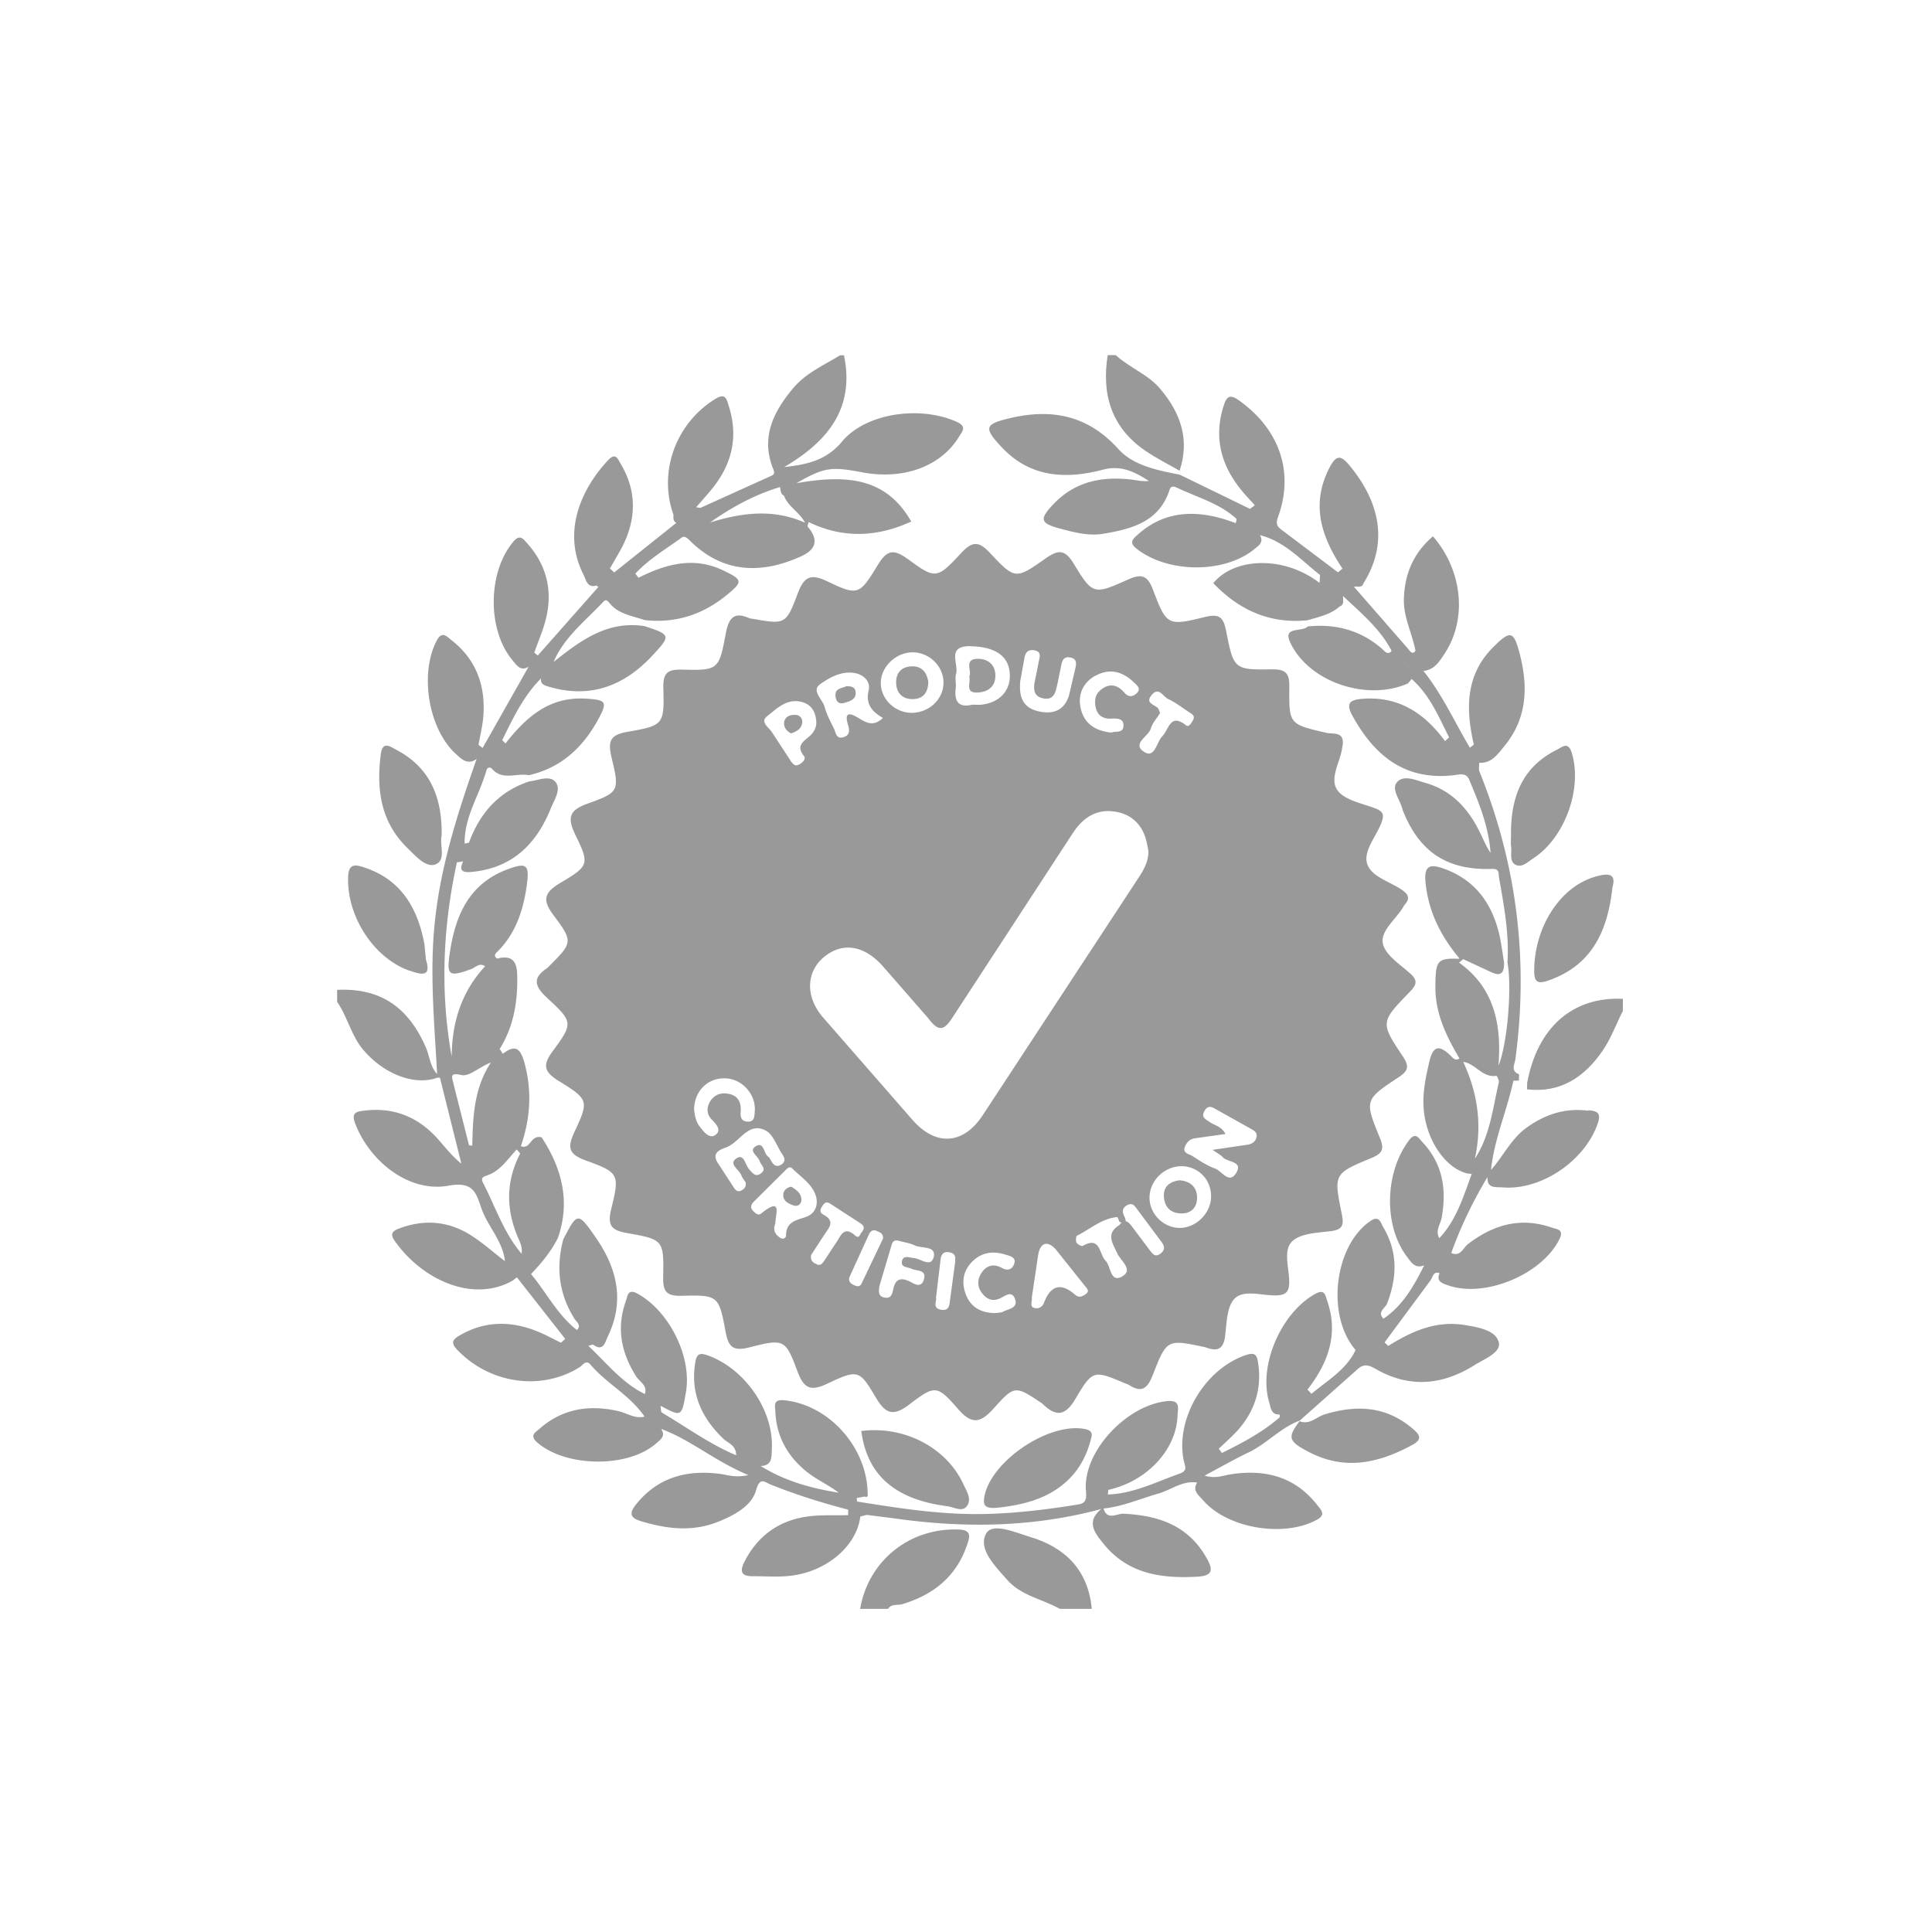
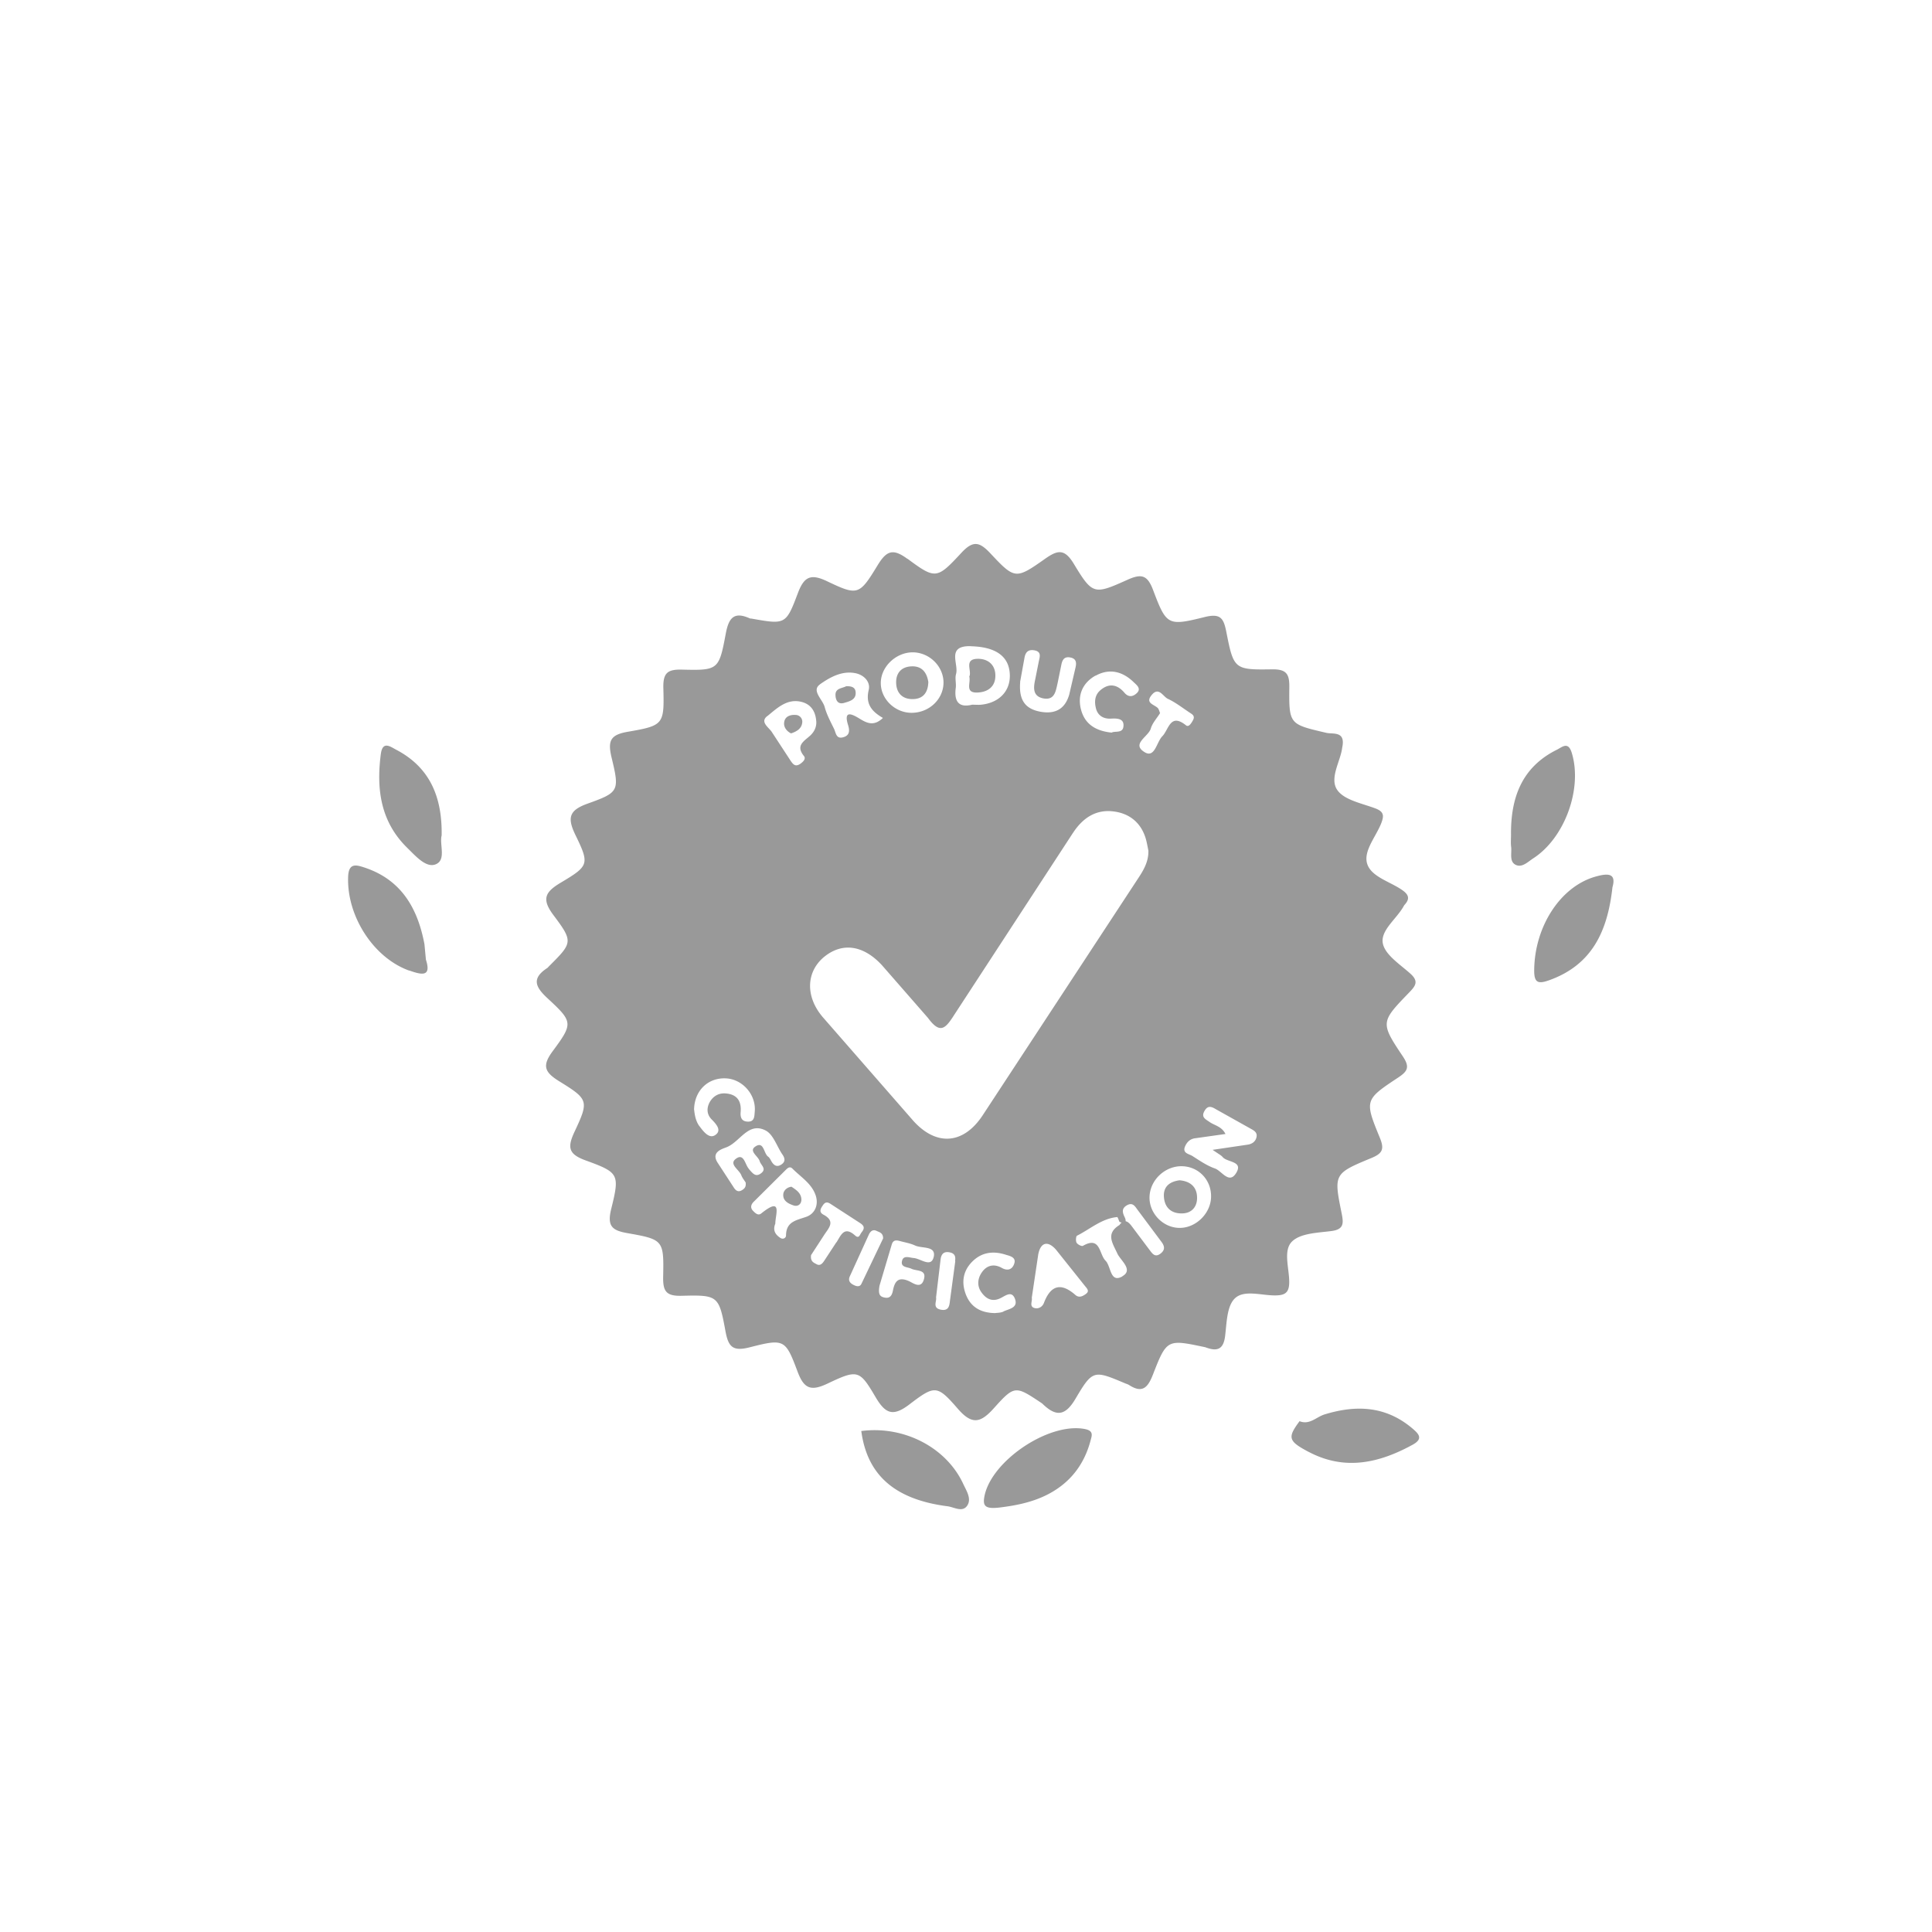
<svg xmlns="http://www.w3.org/2000/svg" viewBox="0 0 200 200" fill="#999">
-   <path d="M118.56 46.66c1.13.77 2.36 1.39 3.55 2.07 1.07-3.22.12-5.95-1.98-8.45-1.29-1.54-3.2-2.2-4.63-3.52h-.83c-.65 4.06.37 7.49 3.89 9.9zM106.63 159.1c-1.52-.46-3.9-1.53-4.55-.34-.86 1.59.91 3.33 2.15 4.75 1.47 1.69 3.66 2.01 5.48 3.04h3.31c-.37-3.99-2.71-6.35-6.39-7.45zm-7.3-.76c-5.11-.24-9.43 3.18-10.29 8.21h2.89c.36-.57.99-.34 1.49-.49 3.23-.98 5.61-2.88 6.7-6.16.22-.66.56-1.5-.79-1.56zm58.76-46.23l-.01.66c3.48.4 5.95-1.29 7.8-3.97.88-1.27 1.42-2.77 2.12-4.16v-1.24c-5.2-.25-8.85 2.95-9.91 8.71z" />
-   <path d="M164.38 114.98c-2.37-.31-4.45.38-6.38 1.78-1.58 1.15-2.38 2.92-3.63 4.33 0-.01-.01-.01-.02-.01.34-3.17 1.64-6.09 2.31-9.18.01-.05.38-.03.58-.04l.01-.66c-.9-.31-.45-1.05-.38-1.54 1.38-10.26.16-20.18-3.71-29.77-.11-.27-.03-.62-.03-.93 1.28.08 1.92-.9 2.59-1.71 2.35-2.84 2.49-6.09 1.62-9.49-.63-2.46-.96-2.56-2.73-.8-2.94 2.91-2.88 6.45-2.04 10.13a11.04 11.04 0 0 0-.41.31c-1.58-2.66-2.86-5.51-4.81-7.95 1.11-.09 1.63-.94 2.16-1.73 2.4-3.58 1.91-8.65-1.17-12.2-2.01 1.71-2.95 3.91-3.01 6.51-.05 1.88.87 3.55 1.2 5.34h-.02c-.02.04-.03.07-.05.1-.34.28-.52-.11-.68-.29l-5.62-6.44c.35-.08.83.18 1-.38 2.44-3.9 1.9-8.09-1.42-12.13-.92-1.12-1.4-1.19-2.11.18-1.98 3.82-.83 7.19 1.34 10.45l-.46.39-5.73-4.32c-.52-.39-.78-.61-.47-1.44 1.69-4.66.11-9.08-4.05-12.04-.91-.65-1.26-.45-1.57.5-1.07 3.3-.31 6.2 1.84 8.82.43.53.91 1.02 1.37 1.53l-.5.38-7.27-3.54c-2.31-.46-4.8-.93-6.36-2.66-3.17-3.51-6.91-4.21-11.23-3.19-2.63.62-2.73 1-.84 3.01 2.96 3.15 6.63 3.33 10.48 2.32 1.89-.5 3.31.24 4.75 1.17-.65.07-1.25-.08-1.85-.15-3.01-.34-5.76.2-7.96 2.48-1.57 1.63-1.47 2.05.65 2.61 1.46.39 2.96.78 4.48.52 2.92-.5 5.75-1.23 6.82-4.54.17-.52.58-.31.8-.21 2.09 1 4.39 1.6 6.15 3.23l-.09.42c-.51-.17-1.01-.36-1.53-.5-3.17-.88-6.11-.58-8.65 1.72-.48.44-.91.78-.09 1.43 3.19 2.53 9.04 2.6 12.16.07.48-.39 1.03-.72.61-1.47 2.56.64 4.25 2.59 6.22 4.12.1 0 .19.02.28.04.18.04.34.11.48.2-.14-.09-.3-.16-.48-.2-.09-.02-.18-.04-.28-.04l-.05.82c-3.78-2.89-8.88-2.59-11 .03 2.66 2.78 5.84 4.23 9.75 3.84 1.16-.35 2.37-.58 3.32-1.42h0c.56-.21.31-.7.37-1.08 1.84 1.74 3.81 3.35 5.01 5.65-.02.03-.04.06-.05.09-.39.37-.67-.06-.9-.26-2.23-1.95-4.83-2.64-7.73-2.34-.56.62-2.6-.05-1.82 1.63 1.91 4.13 7.95 6.15 12.2 4.27.13-.15.26-.31.38-.46 1.87 1.64 2.79 3.89 3.88 6.04l.42.81.24.57-.24-.57a7.68 7.68 0 0 1-.3.28c.03.13.07.26.12.39.03.11.04.23.07.33-.03-.1-.05-.22-.07-.33a2.52 2.52 0 0 1-.12-.39h0c.1-.09.2-.18.3-.28l-.42-.81-.42.39c-2.12-2.88-4.78-4.67-8.55-4.38-1.31.1-1.75.46-1.04 1.75 2.27 4.12 5.4 6.71 10.42 6.17.57-.06 1.33-.33 1.65.41 1.04 2.45 2.04 4.91 2.23 7.61-.48-.69-.77-1.45-1.13-2.17-1.2-2.44-2.93-4.31-5.63-5.07-.97-.27-2.22-.87-2.92-.07-.62.71.28 1.78.53 2.69.05.2.13.39.21.58 1.72 4.05 4.55 5.86 9.09 5.71.82-.03.66.5.73.9.51 2.91 1.06 5.81.87 8.79.47 2.34.04 8.3-.93 10.69.33-4.24-.4-8.05-4.08-10.68l-.06-.15.06.15.43-.36 2.95 1.37c1.09.5 1.3-.13 1.28-1.03-.16-.95-.27-1.9-.48-2.83-.76-3.29-2.52-5.74-5.82-6.9-1.39-.49-2-.27-1.83 1.45.3 3.05 1.6 5.58 3.51 7.87h-.02l-.03.03c-2.25-.07-2.42.17-2.44 2.87-.03 2.77 1.13 5.13 2.48 7.43h.21c-.06-.01-.13-.01-.21 0h0 0s0 .03-.01.04c-.47.28-.72-.16-.97-.39-1.15-1.07-1.75-.89-2.12.68-.39 1.67-.74 3.33-.58 5.06.31 3.17 2.25 5.98 4.51 6.54.15.02.3.03.45.05-.86 2.33-1.57 4.74-3.33 6.62h-.03c-.44-.76.13-1.41.25-2.1.54-2.94.1-5.61-2.02-7.85-.37-.39-.68-1.06-1.37-.14-2.5 3.32-2.64 8.8-.21 12.02.45.6.84 1.27 1.76.92 0 .01.01.01.02.01-1.05 2.1-2.19 4.13-4.2 5.5-.69-.69.17-1.08.36-1.55 1.06-2.72 1.14-5.36-.39-7.92-.26-.44-.39-1.28-1.33-.64-3.75 2.57-4.6 9.81-1.53 13.35-.97 2.06-2.92 3.15-4.57 4.54l-.41-.44c2.13-2.75 3.25-5.74 2.03-9.22-.18-.51-.22-1.24-1.22-.69-3.53 1.94-5.93 7.42-4.77 11.24.16.54.19 1.3 1.09 1.25 0 .1-.01.2-.01.29-1.79 1.56-3.87 2.65-5.98 3.69l-.32-.44c-.17.1-.34.19-.51.29l.33.37h0l-.33-.37c-.22.21-.61.14-.84.33.23-.19.62-.12.84-.33.17-.1.34-.19.51-.29.69-.67 1.42-1.29 2.05-2.01 1.7-1.97 2.42-4.26 2.02-6.86-.1-.61-.17-1.17-1.15-.86-4.25 1.34-7.43 6.51-6.56 10.91.12.61.48 1.08-.39 1.39-2.44.86-4.78 2.08-7.45 2.17.01-.16.02-.32.04-.48 4-.88 7.08-4.17 7.17-7.74.02-.66.35-1.57-1.03-1.45-4.16.35-8.82 5.21-8.45 9.31.12 1.3-.34 1.31-1.11 1.44-2.99.48-5.99.84-9.03.93-4.57.14-9.05-.56-13.54-1.28-.03-.12-.05-.24-.06-.36l.83-.16c.28.11.34-.02.31-.27-.04-4.85-4.05-9.27-8.69-9.7-1.12-.1-.89.59-.87 1.14.1 2.54 1.21 4.59 3.17 6.2 1.05.86 2.3 1.4 3.39 2.23-2.87-.45-5.6-1.22-8.08-2.76 1.23-.03 1.12-.96 1.16-1.77.21-4-2.82-8.35-6.69-9.7-.8-.28-1.09-.1-1.23.71-.54 3.2.63 5.75 2.89 7.93.47.46 1.32.64 1.34 1.72-2.82-1.19-5.17-2.94-7.67-4.4-.14-.08-.12-.44-.16-.69h.03v-.02c2.15 1.15 2.16 1.14 2.6-1.44.63-3.68-1.75-8.39-5.01-10.18-1.04-.57-1.03.27-1.2.73-1.01 2.8-.51 5.39 1.08 7.87.35.54 1.17.91.88 1.77-.01 0-.02 0-.03.01-2.36-1.16-3.96-3.24-5.83-4.98.16-.05.32-.09.48-.14 1.1.82 1.27-.28 1.54-.83 1.76-3.64.98-7.02-1.22-10.2-1.87-2.7-1.92-2.7-3.39.15-.77 2.89-.46 5.63 1.15 8.2.2.32.7.64.34 1.11-.03.02-.07.04-.1.06-2.01-1.58-3.13-3.87-4.73-5.78h0c1.08-1.13 2.07-2.32 2.78-3.73 1.37-3.92.31-7.38-1.68-10.42-1.17-.3-1.09 1.21-2.08.94-.02-.01-.03-.03-.05-.04h-.02c.98-2.82 1.17-5.66.38-8.59-.4-1.46-.91-2-2.25-.96l-.32-.5c1.46-2.36 1.88-4.93 1.81-7.68-.04-1.57-.66-2.02-2.08-1.68-.02-.02-.04-.02-.06-.04-.38-.33 0-.57.18-.76 1.86-1.91 2.61-4.29 2.96-6.85.28-2.08-.03-2.33-2.05-1.57-3.89 1.47-5.32 4.68-5.9 8.46-.39 2.54-.18 2.7 2.16 1.86.46-.16.87-.71 1.45-.31v.03c-2.43 2.62-3.42 5.79-3.44 9.34-1.22-6.77-.91-13.46.54-20.12l.64-.1c-.45.99-.06 1.18.9 1.09 4.19-.4 6.69-2.88 8.18-6.58.35-.87 1.1-1.95.5-2.71-.61-.77-1.8-.18-2.73-.08-3.16 1.05-5.12 3.28-6.24 6.34l-.45.1c-.06-2.77 1.55-5.05 2.26-7.6.06-.23.33-.42.6-.11 1.09 1.21 2.53.37 3.79.63 3.31-.76 5.57-2.84 7.16-5.75 1.02-1.87.87-2.06-1.35-2.18-3.75-.2-6.13 1.96-8.23 4.64l-.34-.34c1.12-2.27 2.19-4.57 4.02-6.39h0c-.07.52.22.68.68.82 4.31 1.32 7.85.02 10.83-3.17 1.95-2.09 1.92-2.17-.78-3.06-3.87-.61-6.67 1.51-9.44 3.71h0c1.1-2.57 3.29-4.25 5.13-6.21.29-.31.42-.19.71.16.92 1.1 2.33 1.28 3.6 1.71 3.23.36 6.06-.58 8.55-2.64 1.62-1.34 1.59-1.53-.38-2.48-3.09-1.5-5.98-.68-8.82.74-.2.07-.4.15-.6.22l.6-.22-.32-.43c1.33-1.42 2.97-2.43 4.54-3.54.29-.2.46-.53 1.05.07 3.38 3.4 7.36 3.59 11.57 1.68q2.39-1.08.68-3.07c-.04-.05.04-.21.09-.48 3.52 1.7 7.03 1.6 10.63-.05-2.64-4.65-6.85-4.85-11.89-3.97 2.89-1.65 3.57-1.74 6.85-1.12 4.26.8 8.13-.63 9.99-3.7.34-.56.86-1.04-.26-1.54-3.78-1.69-9.39-.92-11.87 2.07-1.64 1.97-3.71 2.37-5.97 2.62 4.41-2.6 7.34-5.99 6.19-11.57h-.41c-1.68 1.03-3.53 1.84-4.83 3.38-2.07 2.45-3.41 5.13-2.08 8.41.2.49.02.59-.3.73l-7.25 3.28c-.14-.02-.28-.05-.43-.07.57-.67 1.17-1.32 1.72-2.01 2.03-2.55 2.65-5.38 1.64-8.51-.21-.65-.32-1.35-1.37-.7-4.09 2.51-5.94 7.54-4.34 12.01-.02.32-.05.64.29.83l-6.43 5.13-.16.38c.05-.13.11-.26.16-.38l-.44-.41c.53-.96 1.14-1.89 1.58-2.89 1.17-2.69 1.07-5.35-.44-7.9-.3-.5-.52-1.27-1.3-.45-2.56 2.69-4.93 7.25-2.58 11.87.28.56.38 1.44 1.4 1.12l.04.14.14-.02-6.31 7.14a.76.76 0 0 1-.11.33c-.16 0-.32.01-.48.02-.12.07-.19.15-.25.25a.6.6 0 0 1 .25-.25c.16 0 .32-.01.48-.02a.92.92 0 0 0 .11-.33c-.12-.1-.24-.2-.36-.29.44-1.29 1.02-2.56 1.29-3.89.58-2.78-.11-5.3-2.03-7.44-.4-.44-.74-.98-1.42-.18-2.67 3.15-2.74 9.16-.08 12.31.43.51.82 1.15 1.65.65l-4.76 8.41c-.14-.11-.28-.21-.42-.32.17-1.01.43-2.02.5-3.04.22-3.14-.76-5.81-3.29-7.79-.5-.39-1-1.04-1.57.09-1.75 3.42-.83 9.07 2 11.67.62.57 1.25 1.19 2.16.52C47.4 84.1 45.59 89.67 45 95.57c-.53 5.22-.03 10.39.25 15.58h-.03c-.7-.76-.74-1.81-1.13-2.71-1.85-4.25-4.77-6.18-9.19-5.97v1.24c1.08 1.56 1.45 3.49 2.71 4.97 2.11 2.5 5.3 3.75 7.66 2.88h.27l2.22 8.9c-1.01-.8-1.72-1.77-2.52-2.65-2.03-2.23-4.56-3.22-7.58-2.83-.66.09-1.33.14-.91 1.27 1.5 4 5.61 7.24 9.69 6.49 2.64-.49 2.85.84 3.42 2.41.67 1.86 2.19 3.34 2.41 5.39h-.02c-1.17-.89-2.27-1.89-3.51-2.67-2.27-1.44-4.73-1.67-7.28-.75-.65.23-1.19.49-.63 1.29 2.9 4.16 8.19 6.46 12.24 4.16.15-.11.29-.23.44-.34l5 6.37c-.15.13-.3.27-.44.4-.84-.41-1.66-.87-2.53-1.21-2.7-1.07-5.35-1.05-7.92.43-.69.4-1.05.72-.28 1.52 3.34 3.49 8.66 4.29 12.65 1.8.37-.23.66-.84 1.16-.25 1.68 1.97 4.1 3.17 5.57 5.36-1.02.25-1.85-.39-2.78-.59-3-.66-5.74-.23-8.09 1.85-.41.36-1.08.68-.23 1.42 2.96 2.57 9.4 2.66 12.32.08.45-.4 1.01-.77.49-1.49 3.07 1.12 5.53 3.32 9.04 4.78-1.44.31-2.2-.04-2.97-.13-3.43-.43-6.41.36-8.66 3.17-.69.86-.67 1.38.51 1.73 2.7.82 5.37 1.14 8.07.03 1.64-.67 3.38-1.61 3.84-3.21.41-1.46.89-.86 1.52-.61 2.62 1.05 5.3 1.89 8.02 2.6v.57c-1.3.03-2.61-.04-3.9.1-3.08.34-5.37 1.89-6.81 4.67-.51.98-.43 1.56.83 1.55 1.37-.01 2.76.12 4.1-.07 3.72-.51 6.68-3.15 7.04-6.11l.66-.17 3.06.39c7.14 1 14.23.89 21.23-1-1.61 1.3-.7 2.46.22 3.59 2.52 3.13 5.95 3.62 9.68 3.42 1.61-.09 1.71-.66 1.02-1.89-1.89-3.41-4.99-4.46-8.64-4.63-.66-.03-1.68.74-2.05-.54 1.97-.2 3.78-1.01 5.66-1.54 1.33-.38 2.49-1.37 4-1.15l.01.04c-.5.82.19 1.28.6 1.76 2.52 2.96 8.4 3.93 11.82 2.05.94-.52.45-.98.1-1.43-2.29-2.99-5.38-3.82-8.96-3.28-.86.13-1.69.5-2.76.14 1.6-.85 3.06-1.69 4.57-2.41 1.89-.91 3.3-2.57 5.29-3.29l-.03.03s0-.01.01-.02l5.96-5.3c.76-.71 1.34-.36 2.02.02 3.48 1.95 6.87 1.58 10.14-.48 1-.63 2.76-1.3 2.48-2.36-.33-1.24-2.11-1.54-3.49-1.77-2.98-.5-5.52.64-7.95 2.16l-.38-.36 4.75-6.42c.26-.35.26-.93.9-.78a.09.09 0 0 0 .01.05h0c.01 0 .03-.02.04-.03-.36.83.19 1.03.82 1.25 3.8 1.38 9.77-1.09 11.58-4.76.52-1.04-.29-1.02-.79-1.2-3.22-1.12-6.06-.31-8.69 1.72-.49.38-.76 1.32-1.69.92 0-.01-.01-.02-.02-.03.98-2.73 2.24-5.33 3.73-7.82h.02c-.08 1.2.88.99 1.55 1.05 4.08.33 8.65-2.85 9.9-6.75.36-1.14-.38-1.16-1.02-1.24zM138.79 61.1s.07.08.09.12l-.09-.12zm.75-.7c-.03-.07-.05-.16-.06-.26-.17-.18-.33-.37-.5-.55.17.18.33.37.5.55 0 .1.03.19.06.26.06.15.17.24.33.28-.16-.04-.26-.14-.33-.28zm4.99 7.22c-.1-.12-.28-.2-.48-.27.19.07.38.15.48.27zm.8.97l-.31-.43.31.43c.53.26.71.68.76 1.17-.05-.48-.23-.9-.76-1.17zm7.77 10.31v-.22.22zM80.74 50.42c.1.31.02.71.42.89.4 1.13 1.56 1.65 2.18 2.8-3.31-1.47-6.56-1.04-9.84-.02 2.27-1.6 4.64-2.89 7.25-3.67zm-9.04 2.5c.12-.01.24-.03.36-.03-.12 0-.24.02-.36.03-.24.54-.72.76-1.2.98.48-.22.96-.44 1.2-.98zm-8.71 6.59c-.1-.09-.17-.23-.19-.42h0c.02.19.09.33.19.42zm-5.75 9.05l.05-.05-.05.05zm-1.15.73c.05-.15.13-.28.25-.39-.12.1-.19.24-.25.39zm-10.76 41.85a.45.45 0 0 0 .08.02c-.02-.01-.05-.02-.08-.02zm8.78 7.88c-.03.07-.09.13-.14.2.05-.07.1-.13.14-.2zM51.36 99.4a1.02 1.02 0 0 1-.39.45c.16-.1.29-.24.39-.45zm-4.41 12.77c-.15-.63-.48-1.18.83-.88.81.18 1.88-.87 3.04-1.3-1.76 2.66-1.87 5.63-1.93 8.6-.11 0-.23 0-.34-.04l-1.61-6.38zm3.08 10.33c-.31-.61 0-.68.42-.83 1.37-.48 2.11-1.69 3.04-2.68l.36.42c-1.51 2.91-1.48 5.85-.18 8.81.22.5.43.99.32 1.56-1.83-2.15-2.7-4.83-3.96-7.29zm4.26 7.34c-.1-.02-.2-.04-.31-.05h0c.1 0 .21.02.31.05.14.26.29.51.43.77l.15.82-.15-.82c-.14-.26-.29-.51-.43-.77zm6.03 7.77c-.1.29-.21.43-.32.43.11 0 .21-.14.32-.43zm-.9 2.56c.08.02.16 0 .26-.07h0c-.1.07-.18.09-.26.07zm.29-.05c-.07.31.01.46.29.41-.28.05-.36-.1-.29-.41zm.43.43v.27-.27zm.51-1.54a.84.84 0 0 0 .21.22.71.71 0 0 1-.21-.22zm6.99 7.87c-.09-.07-.2-.12-.33-.14.13.03.24.07.33.14zm-.39-1.97c.05.09.1.17.16.23-.06-.06-.11-.14-.16-.23zm-.12-.25h0-.08a.31.31 0 0 1-.17-.05c.05.02.11.04.17.05h.08zm.66 2.37c.07.09.12.2.15.33-.03-.13-.09-.24-.15-.33zm-1.06-.31l.02.02h0l-.02-.02zm67.79-1.65h0c-.03.08-.07.15-.11.21.04-.07.07-.14.11-.21zm-1.65 1.24h0c-.02.12-.06.21-.13.27.07-.06.11-.15.13-.27zm1.35-.79c.06-.04.11-.1.15-.16a.78.78 0 0 1-.15.16zm7.54-7.1c.13-.02.25-.06.34-.13a.78.78 0 0 1-.34.13zm.46-.26s-.06.08-.1.11c.04-.03.07-.07.1-.11zm.12-.5h0l.06-.07-.06.07zm6.7-9.15s-.03.1-.05.14c.03-.04.04-.09.05-.14zm5.86-17.14c.06 0 .3.46.26.66-.63 2.7-.91 5.52-2.48 7.92.76-3.48.3-6.82-1.21-10.02 1.27.15 1.97 1.66 3.42 1.44zm-.97 10.57h0 0z" />
  <path d="M135.48 150.3c3.73 1.97 7.29 1.16 10.77-.75 1.1-.61.63-1.11-.03-1.67-2.74-2.33-5.81-2.47-9.1-1.46-.85.26-1.56 1.12-2.59.7-1.27 1.71-1.18 2.06.96 3.19zM93.96 57.87c-1.49-1.1-2.16-.91-3.1.63-1.9 3.12-2.05 3.19-5.22 1.68-1.76-.85-2.42-.45-3.06 1.26-1.22 3.24-1.3 3.21-4.77 2.6-.07-.01-.14 0-.2-.03-1.65-.74-2.18-.02-2.48 1.59-.7 3.74-.78 3.81-4.5 3.72-1.51-.04-2 .31-1.96 1.91.1 3.77.03 3.88-3.67 4.52-1.8.31-2.11.91-1.69 2.67.84 3.47.76 3.61-2.48 4.77-1.89.68-2.14 1.43-1.27 3.23 1.48 3.04 1.41 3.21-1.49 4.94-1.63.97-2.04 1.69-.78 3.37 2.09 2.78 1.97 2.87-.49 5.33-.05.05-.09.11-.15.15-1.65 1.08-1.23 1.97.04 3.14 2.62 2.43 2.66 2.58.53 5.46-1.12 1.51-.86 2.17.65 3.11 3.06 1.89 3.11 2.03 1.6 5.25-.75 1.61-.63 2.3 1.14 2.95 3.46 1.26 3.56 1.41 2.66 5.04-.43 1.76.08 2.21 1.66 2.49 3.74.66 3.8.72 3.72 4.51-.03 1.49.29 2.02 1.9 1.98 3.78-.1 3.87-.02 4.55 3.66.3 1.64.76 2.12 2.52 1.67 3.56-.91 3.69-.83 4.94 2.51.65 1.74 1.34 2.08 3.08 1.26 3.16-1.5 3.33-1.44 5 1.39 1.03 1.75 1.82 2.04 3.52.74 2.63-2.01 2.86-1.99 5 .47 1.49 1.72 2.38 1.44 3.75-.09 2.13-2.38 2.23-2.29 4.89-.52a1.01 1.01 0 0 1 .16.13c1.39 1.33 2.33 1.21 3.38-.57 1.78-3.02 1.9-2.95 5.15-1.58.13.05.26.09.38.16 1.36.88 1.94.32 2.48-1.07 1.43-3.69 1.5-3.66 5.35-2.85.07.01.13.04.2.06 1.14.41 1.75.14 1.92-1.18.17-1.35.17-3.08.99-3.9.95-.95 2.75-.32 4.18-.33 1.03 0 1.47-.27 1.47-1.39 0-1.43-.65-3.27.29-4.19.88-.86 2.65-.9 4.06-1.08 1.32-.17 1.28-.8 1.08-1.82-.83-4.08-.82-4.13 3.07-5.74 1.17-.48 1.36-.93.88-2.1-1.59-3.87-1.57-3.94 1.88-6.22 1-.66 1.24-1.09.51-2.19-2.35-3.51-2.31-3.57.64-6.62.66-.68 1.03-1.16.13-1.96-1.07-.96-2.62-1.95-2.85-3.13-.26-1.34 1.4-2.51 2.14-3.82a.99.99 0 0 1 .11-.17c.62-.68.39-1.11-.33-1.59-1.25-.84-3.13-1.34-3.54-2.66-.41-1.31.88-2.77 1.44-4.16.3-.77.34-1.22-.58-1.57-1.4-.53-3.26-.87-3.97-1.93-.82-1.22.37-3 .52-4.35.39-1.78-.94-1.38-1.65-1.55-3.8-.89-3.86-.86-3.82-4.69.02-1.39-.28-1.9-1.79-1.88-3.92.06-3.97-.01-4.74-3.92-.28-1.39-.61-1.9-2.25-1.49-3.82.95-3.94.85-5.33-2.82-.6-1.59-1.25-1.67-2.67-1.03-3.45 1.55-3.59 1.54-5.54-1.68-.96-1.58-1.68-1.41-2.97-.5-3.02 2.13-3.13 2.13-5.63-.54-1.13-1.21-1.8-1.41-3.03-.08-2.53 2.73-2.68 2.76-5.59.6zm.42 9.66c1.72-.05 3.22 1.33 3.29 3.02.06 1.76-1.43 3.23-3.29 3.24-1.72.01-3.21-1.42-3.2-3.09 0-1.64 1.5-3.11 3.2-3.17zm-9.5 3.31c1-.7 2.23-1.42 3.63-1.16.94.17 1.62.92 1.42 1.74-.35 1.44.3 2.23 1.47 2.9-.97.93-1.71.51-2.49.03-.73-.44-1.6-.85-1.12.7.2.63.15 1.11-.54 1.28-.7.18-.72-.49-.91-.88-.36-.74-.76-1.48-.97-2.26-.21-.79-1.4-1.7-.49-2.34zm-5.47 3.31c1.02-.82 2.08-1.91 3.64-1.47.97.28 1.38 1.04 1.45 2 .04.6-.23 1.1-.63 1.47-.65.59-1.53 1.02-.65 2.11.24.29-.08.61-.39.82-.49.33-.73.05-.98-.32l-1.91-2.92c-.3-.52-1.31-1.07-.53-1.7zm-7.01 42.43c-.42-.58-.49-1.26-.55-1.74.05-1.96 1.45-3.27 3.24-3.21 1.76.05 3.21 1.7 3.04 3.46-.04.45-.01 1.04-.71 1.02-.6-.01-.8-.38-.75-.97.1-1.13-.34-1.86-1.57-1.95-.68-.05-1.22.26-1.57.8-.4.64-.4 1.35.14 1.89.52.53 1.08 1.17.34 1.64-.61.38-1.2-.39-1.61-.95zm5.11 4.4c-.39-.43-.5-1.68-1.36-1-.7.55.37 1.1.59 1.68.12.31.35.58.45.75.06.46-.12.63-.37.79-.39.24-.64.06-.84-.24l-1.68-2.58c-.71-1.08.36-1.41.89-1.61 1.41-.53 2.26-2.68 4.07-1.74.8.41 1.16 1.65 1.74 2.49.28.41.31.76-.13 1.04-.45.29-.76.08-1-.32-.11-.18-.19-.39-.35-.5-.48-.34-.43-1.65-1.33-1.05-.71.47.3.99.45 1.51.11.41.74.77.18 1.23-.61.5-.92 0-1.31-.43zm3.86 6.91c0 .27-.31.45-.6.25-.49-.33-.8-.76-.51-1.47 0-.93.79-2.86-1.45-1.06-.33.27-.63-.03-.87-.28-.3-.32-.18-.65.06-.9l3.36-3.34c.17-.17.41-.39.68-.11.86.87 1.99 1.54 2.4 2.77.32.97-.07 1.9-.99 2.22-1.03.36-2.07.49-2.08 1.92zm5.21.71l-1.24 1.89c-.19.29-.43.59-.81.38-.26-.15-.66-.26-.57-.94l1.34-2.06c.45-.71 1.26-1.43-.06-2.13-.52-.28-.27-.67-.02-1.02.29-.4.57-.22.87-.02l2.93 1.9c.4.26.55.5.18.96-.21.26-.26.71-.69.33-1.13-1.01-1.46 0-1.92.72zm2.59 4.31c-.19.38-.6.23-.91.05-.32-.19-.47-.45-.28-.85l1.96-4.3c.15-.33.41-.58.8-.39.28.14.68.19.68.78l-2.25 4.71zm7.49-2.81c-.26 1.18-1.35.18-2.08.13-.45-.04-1.08-.33-1.21.33-.14.66.6.59.98.78.54.27 1.62.04 1.28 1.14-.3.99-1.13.32-1.54.14-1.11-.49-1.47.04-1.65.96-.11.57-.34.89-.97.72-.37-.1-.59-.32-.42-1.22l1.27-4.27c.18-.57.63-.39 1.02-.29.47.12.95.21 1.38.41.71.34 2.2 0 1.94 1.19zm2.23.46l-.52 3.86c-.09.55-.02 1.36-1.01 1.15-.86-.19-.37-.87-.46-1.26l.47-3.94c.07-.56.34-.86.97-.72.54.12.59.46.53.91zm4.99 5.21c-.29.14-.67.13-.88.16-1.52-.02-2.53-.66-3.02-1.94-.47-1.24-.3-2.44.7-3.42s2.2-1.08 3.44-.68c.39.12 1.09.25.88.9-.18.59-.65.83-1.3.46-.86-.48-1.63-.24-2.13.57-.38.61-.42 1.34.02 1.95.47.67 1.1 1.03 1.95.63.52-.24 1.19-.85 1.53.06.35.94-.63 1.03-1.19 1.3zm8.56-1.84c-.31.22-.71.48-1.12.12-1.48-1.3-2.55-1.02-3.25.82-.16.43-.59.66-1 .53-.54-.17-.18-.7-.26-1.06l.67-4.49c.25-1.29 1.02-1.42 1.84-.48l2.96 3.71c.19.25.56.55.15.85zm3.75-1.8c-1.29.73-1.16-1.05-1.75-1.63-.67-.67-.51-2.58-2.34-1.53-.13.07-.54-.14-.65-.32-.11-.19-.07-.67.04-.73 1.37-.69 2.56-1.78 4.16-1.93.06 0 .16.33.24.5.08.03.15.05.22.07-.07.06-.15.14-.22.25-1.45.9-.73 1.85-.22 2.96.33.72 1.69 1.69.51 2.35zm3.95-2.36c-.58.44-.85 0-1.14-.38l-1.84-2.45c-.2-.27-.41-.48-.64-.52.02-.1-.01-.25-.11-.45-.24-.5-.29-.89.25-1.2.62-.35.85.14 1.13.51l2.44 3.27c.33.44.41.83-.09 1.22zm1.91-2.66c-1.7-.04-3.13-1.56-3.05-3.26.08-1.76 1.68-3.21 3.45-3.12 1.67.08 2.93 1.43 2.92 3.12 0 1.75-1.59 3.31-3.32 3.26zm3.14-10.98c-.39-.27-.87-.47-.51-1.11.32-.58.68-.5 1.16-.21l3.59 2.01c.36.2.76.39.64.91-.1.44-.45.69-.88.76l-3.66.54c.61.43.87.55 1.04.75.48.57 2.17.4 1.39 1.66-.73 1.18-1.48-.23-2.19-.48-.83-.29-1.58-.81-2.33-1.29-.35-.22-1.06-.28-.77-.98.19-.45.52-.8 1.07-.86l3.12-.44c-.39-.79-1.13-.88-1.66-1.25zm-6.06-40.71c.16-.57.62-1.05.96-1.6-.08-.19-.12-.41-.25-.54-.4-.37-1.3-.5-.63-1.32.74-.92 1.18.14 1.68.38.8.37 1.51.93 2.25 1.42.27.18.6.34.36.79-.17.31-.44.76-.72.54-1.65-1.33-1.78.44-2.46 1.13-.6.61-.77 2.28-1.82 1.65-1.43-.86.39-1.61.63-2.45zm-5.71-5.47c1.43-.8 2.8-.44 3.94.67.3.29.85.68.28 1.17-.37.33-.81.42-1.24-.08-.73-.86-1.6-1.03-2.5-.25-.59.51-.62 1.22-.44 1.9.21.77.83 1.08 1.58 1.03.69-.04 1.38.02 1.25.87-.1.67-.91.39-1.21.58-1.69-.17-2.8-.91-3.18-2.41-.38-1.49.19-2.76 1.52-3.5zm-7.82.65l.45-2.48c.09-.54.33-.89.95-.81.89.12.62.72.52 1.24l-.36 1.81c-.19.86-.25 1.73.86 1.94 1.17.21 1.27-.77 1.46-1.57l.41-2.01c.1-.41.28-.75.84-.67.67.1.73.51.61 1.04l-.65 2.8c-.43 1.5-1.44 2.06-2.97 1.79-1.54-.28-2.27-1.15-2.11-3.07zm5.47 15.63c.98-1.51 2.32-2.44 4.12-2.24 1.6.17 2.83 1.05 3.37 2.67.15.45.22.92.32 1.39.03 1.04-.41 1.88-.95 2.71l-16.2 24.69c-1.98 3.01-4.79 3.24-7.19.57l-9.37-10.73c-1.83-2.15-1.71-4.7.14-6.23 1.87-1.53 4.06-1.24 6 .87l4.75 5.44c1.26 1.72 1.81 1.11 2.7-.28l12.3-18.85zM100.51 66.9c2.46.06 3.9.96 4.02 2.82.12 1.75-1.04 3.03-2.96 3.23-.27.03-.55 0-.94 0-1.37.34-1.88-.32-1.69-1.75.06-.47-.1-.98.03-1.43.3-1.05-1.05-2.94 1.53-2.88zm1.37 88.16c-.12.83.12 1.17 1.58 1 1.36-.17 3.32-.46 5.12-1.42 2.25-1.2 3.66-3.06 4.31-5.5.13-.5.36-1.01-.55-1.2-3.77-.77-9.9 3.39-10.46 7.12zm-12.72-6.92c.61 4.57 3.48 7.09 8.94 7.79.69.09 1.59.7 2.07-.14.39-.68-.12-1.46-.44-2.14-1.74-3.8-6.14-6.09-10.58-5.51zm-46.78-47.67c1.27.45 2.3.69 1.71-1.13l-.15-1.59c-.7-3.74-2.41-6.71-6.26-7.96-.8-.26-1.58-.48-1.64.94-.17 4.08 2.62 8.43 6.33 9.75zm2.68-10.98c1.18-.42.41-2.07.66-3.01.06-3.94-1.19-7.03-4.71-8.87-.62-.33-1.41-.95-1.59.47-.47 3.64-.02 7 2.76 9.71.84.82 1.9 2.05 2.88 1.7zm111.37-1.84c.09.65-.22 1.54.48 1.88.66.32 1.26-.32 1.82-.68 3.28-2.13 5.1-7.24 3.98-10.91-.37-1.21-.97-.62-1.52-.34-3.67 1.81-4.81 5-4.77 8.82 0 .41-.04.83.01 1.23zm2.39 12.75c-.02 1.34.39 1.49 1.56 1.07 4.43-1.59 6.04-5.07 6.54-9.62.44-1.52-.55-1.44-1.73-1.11-3.64 1.01-6.32 5.15-6.37 9.66zM94.49 72.37c1.07-.01 1.58-.68 1.61-1.77-.15-.97-.65-1.66-1.73-1.62-1.06.04-1.64.69-1.6 1.74s.67 1.66 1.71 1.65zm-7.09.39c.58-.17 1.27-.34 1.17-1.16-.06-.5-.51-.58-.98-.56-.42.23-1.14.19-1.1.94.02.51.25.98.91.78zm34.66 49.43c-.99.14-1.66.66-1.57 1.74.09 1.12.8 1.72 1.92 1.68.99-.03 1.52-.72 1.51-1.62 0-1.1-.69-1.73-1.86-1.81zm-40.14.66c-.46.06-.78.38-.83.73-.09.71.49 1.01 1.04 1.2.46.16.82-.12.83-.58 0-.68-.53-1.02-1.04-1.36zm19.28-51.16c1.09-.05 1.85-.63 1.84-1.76 0-1.13-.79-1.76-1.87-1.73-1.42.05-.53 1.25-.83 1.84.18.64-.5 1.71.86 1.65zm-19.31 4.23c.57-.19 1.06-.47 1.15-1.07a.7.7 0 0 0-.68-.84c-.58-.04-1.14.17-1.19.82-.04.46.27.87.72 1.09z" />
</svg>